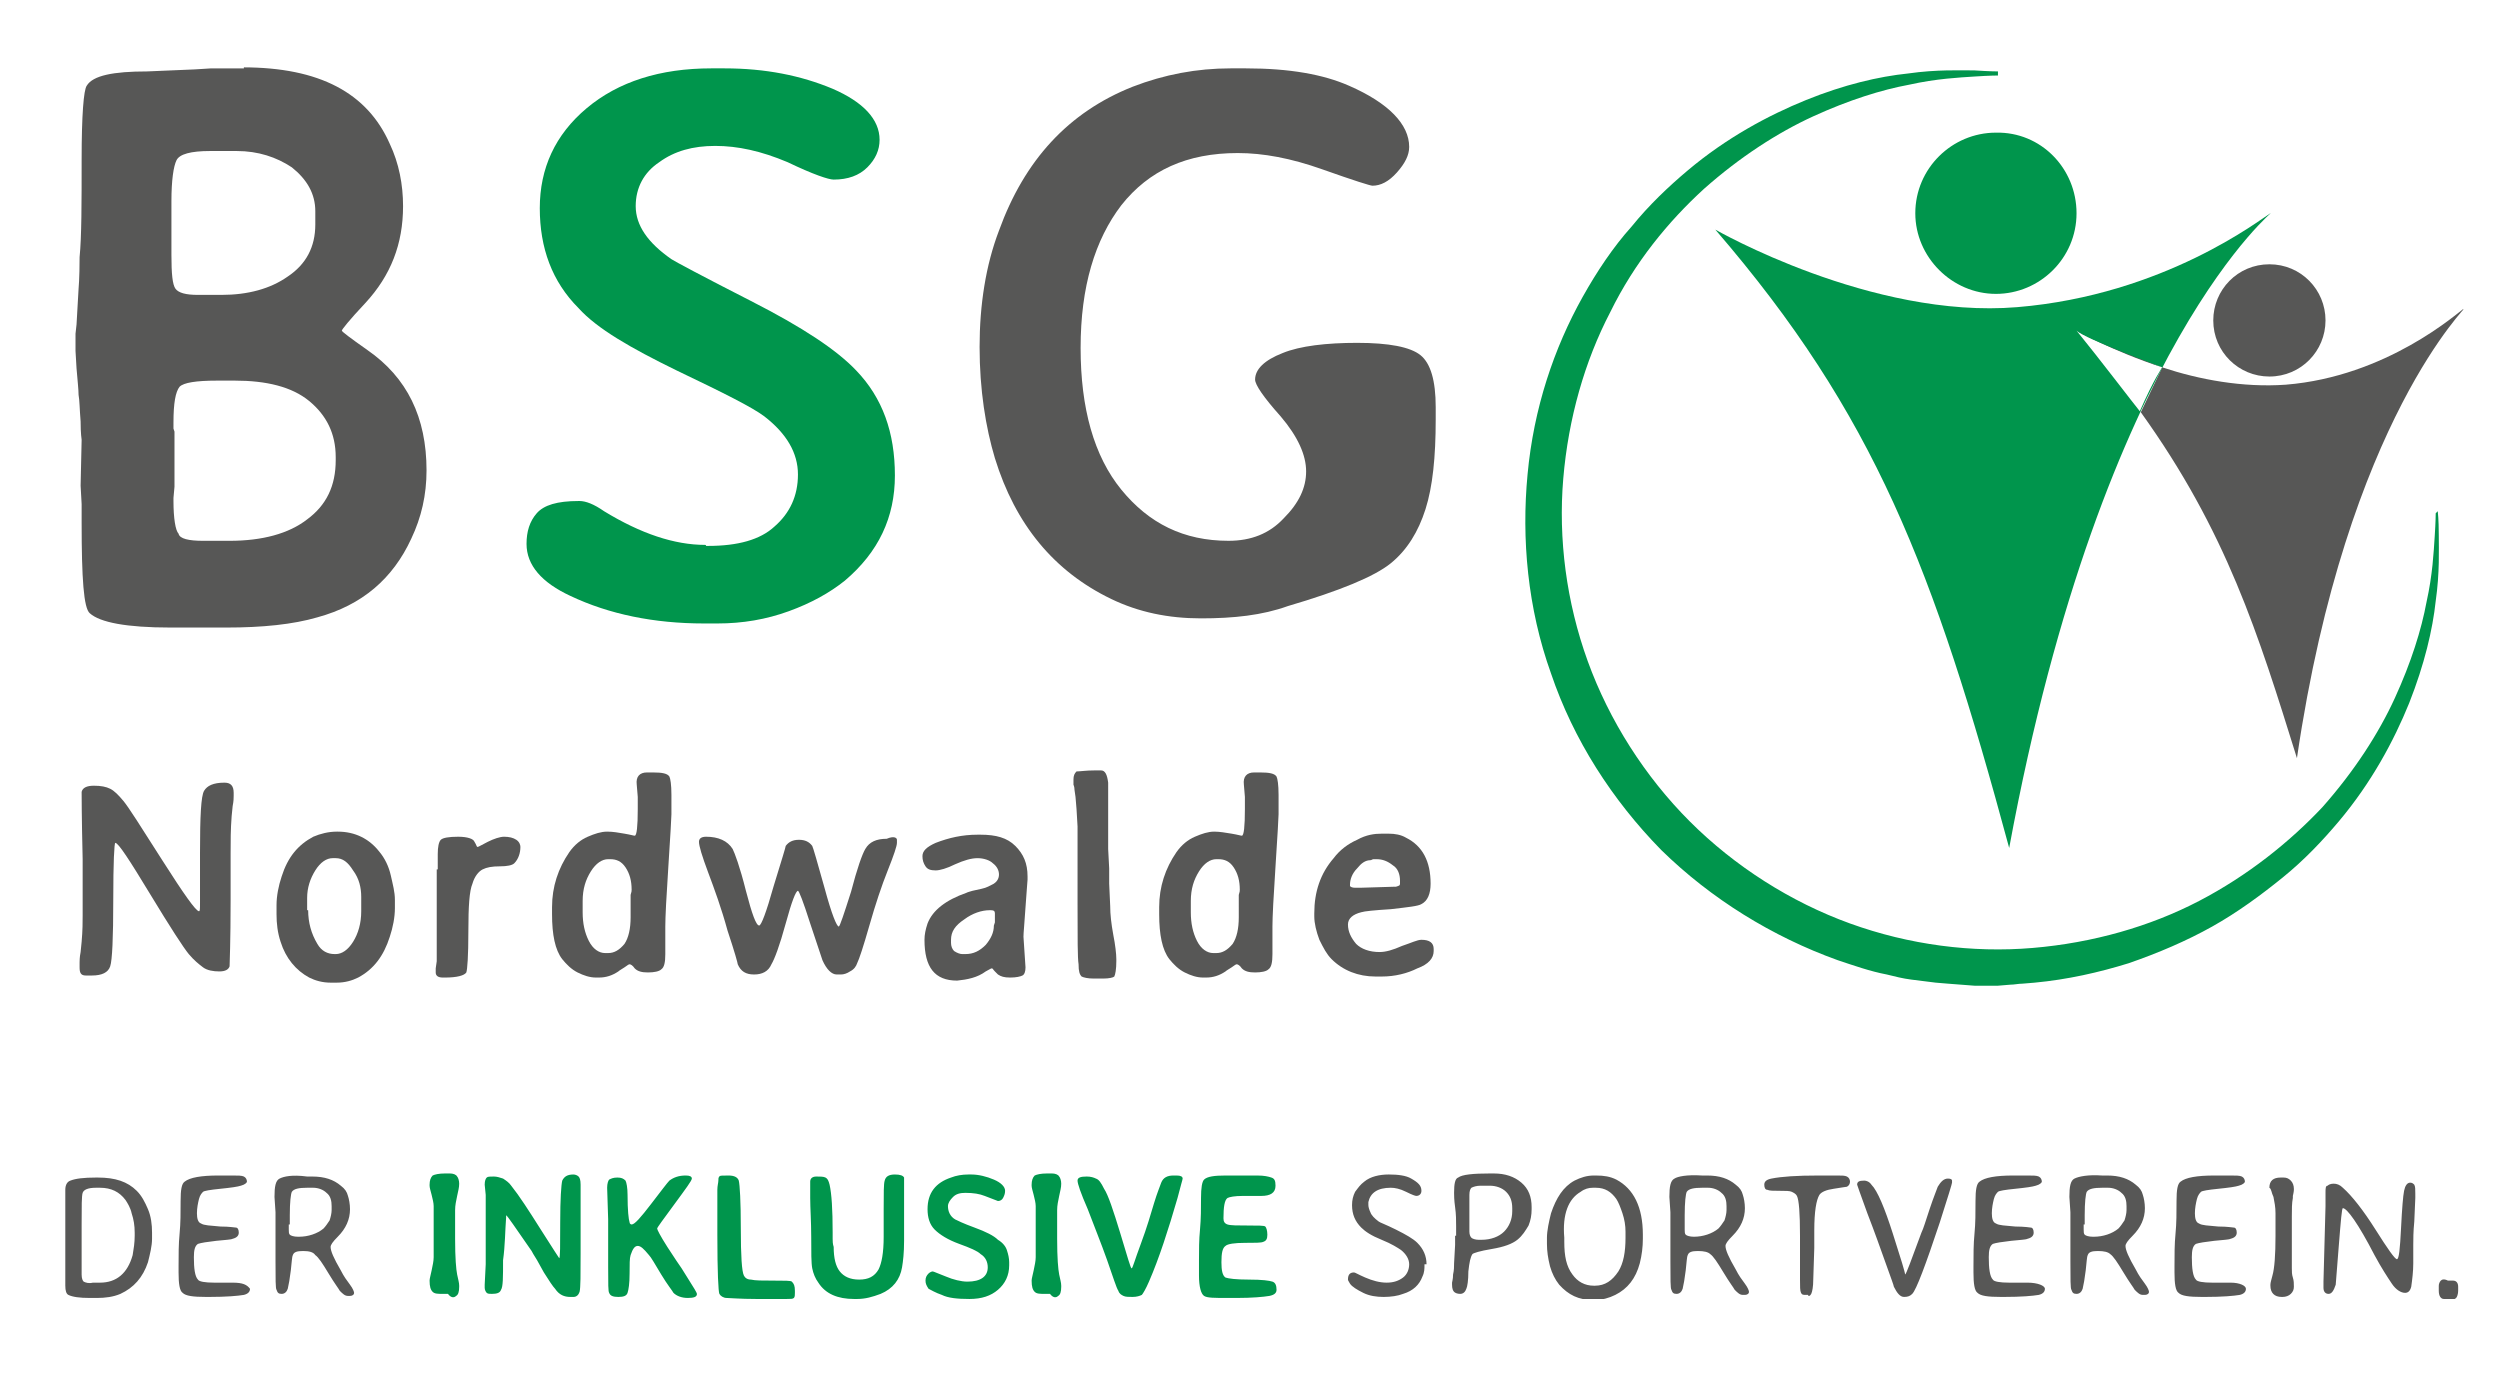
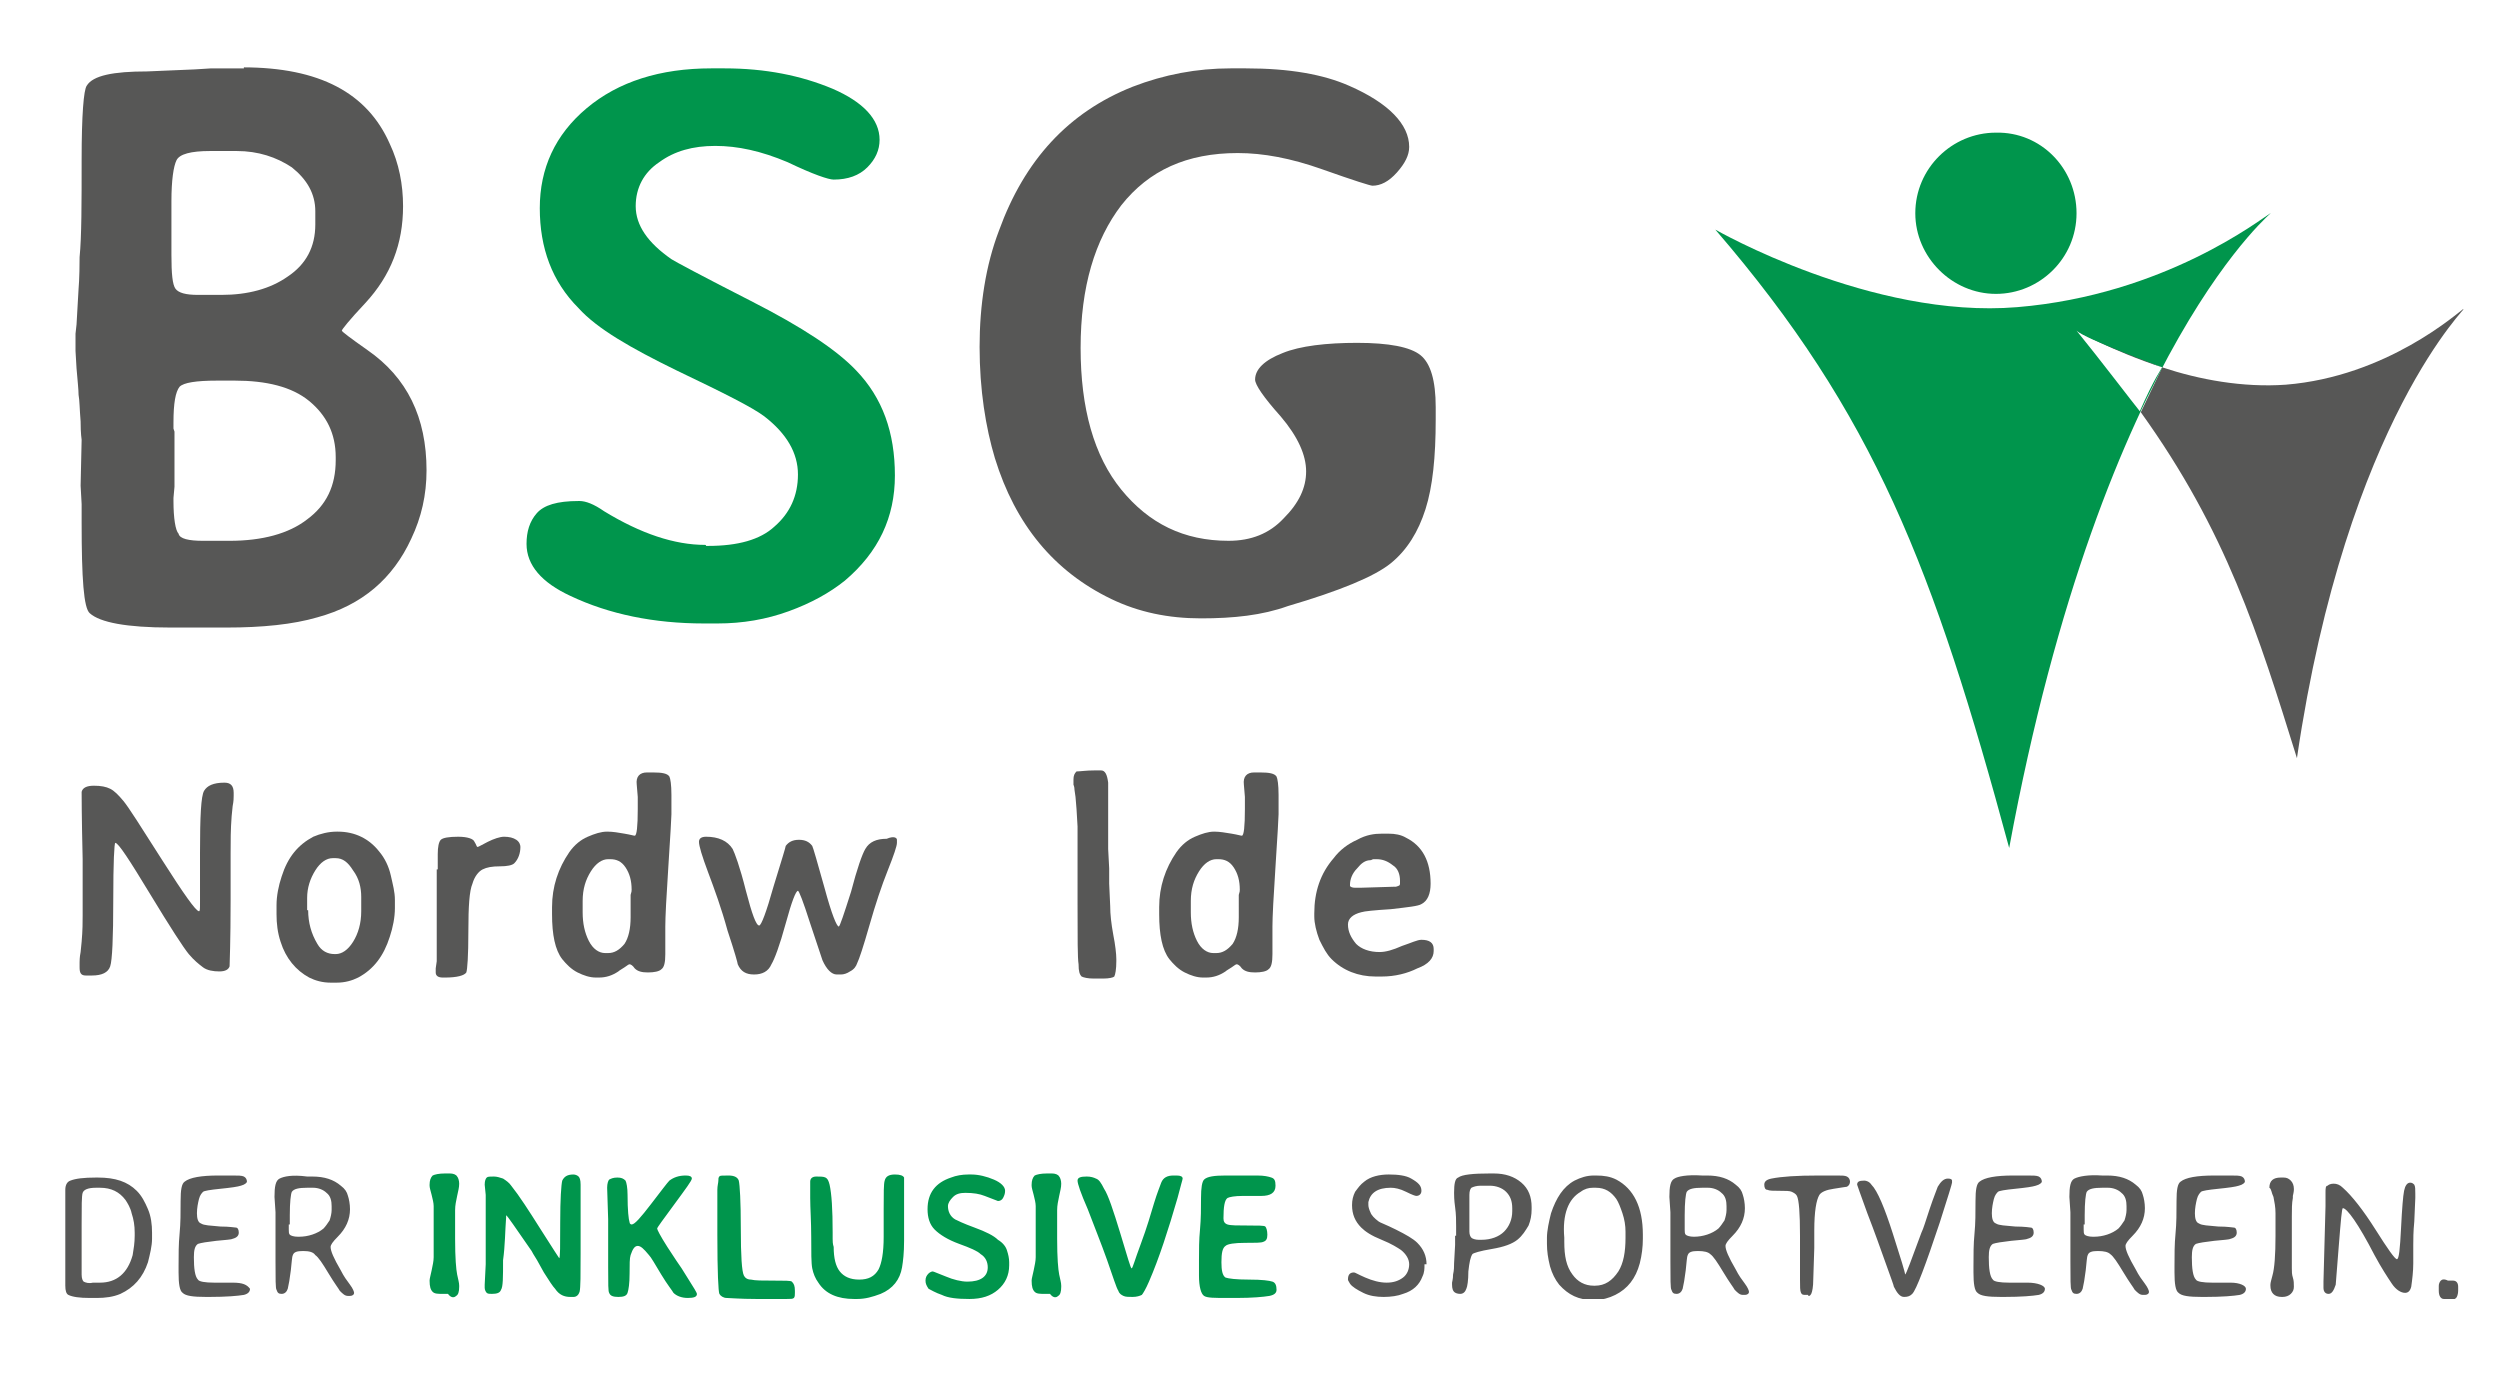
<svg xmlns="http://www.w3.org/2000/svg" xmlns:xlink="http://www.w3.org/1999/xlink" version="1.1" id="Ebene_1" x="0px" y="0px" width="245px" height="134.6px" viewBox="0 0 245 134.6" style="enable-background:new 0 0 245 134.6;" xml:space="preserve">
  <style type="text/css">
	.st0{clip-path:url(#SVGID_2_);fill:#575756;}
	.st1{clip-path:url(#SVGID_2_);fill:#00954C;}
</style>
  <g>
    <defs>
      <rect id="SVGID_1_" x="6.4" y="6.5" width="235" height="120.8" />
    </defs>
    <clipPath id="SVGID_2_">
      <use xlink:href="#SVGID_1_" style="overflow:visible;" />
    </clipPath>
    <path class="st0" d="M19.9,53h2.6c3.2,0,5.8-0.7,7.6-2.1c1.9-1.4,2.8-3.3,2.8-5.8v-0.3c0-2.3-0.9-4.1-2.6-5.5s-4.2-2-7.3-2h-1.7   c-2.1,0-3.3,0.2-3.7,0.6c-0.4,0.5-0.6,1.6-0.6,3.5V42l0.1,0.3v5.4l-0.1,1.1v0.3c0,1.7,0.2,2.9,0.5,3.2C17.6,52.8,18.5,53,19.9,53    M30.9,22v-1.3c0-1.7-0.8-3.1-2.3-4.3c-1.5-1-3.3-1.6-5.4-1.6h-2.6c-1.9,0-3,0.3-3.3,0.9c-0.3,0.6-0.5,2-0.5,4v4.4V25   c0,1.8,0.1,2.9,0.4,3.3c0.3,0.4,1,0.6,2.2,0.6h2.3c2.6,0,4.8-0.6,6.5-1.8C30,25.9,30.9,24.2,30.9,22 M23.8,6.6   c7.5,0,12.2,2.5,14.4,7.5c0.9,1.9,1.3,4,1.3,6.1c0,3.7-1.2,6.8-3.7,9.5c-1.6,1.7-2.3,2.6-2.3,2.7c0,0.1,0.8,0.7,2.5,1.9   c3.9,2.7,5.8,6.6,5.8,11.8c0,2.4-0.5,4.6-1.5,6.7c-1.8,3.9-4.8,6.5-9.2,7.7c-2.4,0.7-5.4,1-8.9,1h-5.5c-4.3,0-6.9-0.5-7.9-1.4   c-0.6-0.5-0.8-3.4-0.8-8.9v-1.8l-0.1-1.8L8,43.1c0,0-0.1-0.6-0.1-1.8c-0.1-1.2-0.1-2.1-0.2-2.6c0-0.5-0.1-1.4-0.2-2.6l-0.1-1.7   v-0.9v-0.8l0.1-0.9l0.2-3.5c0,0,0.1-1,0.1-3.1C8,23.2,8,19.9,8,15.6s0.2-6.8,0.5-7.2C9.1,7.4,11.1,7,14.4,7l4.7-0.2l1.6-0.1h3.2   V6.6z" />
    <path class="st1" d="M83.9,36.3c2.6,2.7,3.8,6.1,3.8,10.3c0,4.1-1.6,7.5-4.9,10.3c-1.5,1.2-3.3,2.2-5.5,3c-2.2,0.8-4.5,1.2-7,1.2   H69c-4.9,0-9.3-0.9-13.1-2.7c-2.8-1.3-4.3-3-4.3-5.1c0-1.2,0.3-2.2,1-3c0.7-0.8,2-1.2,4.1-1.2h0.1c0.6,0,1.4,0.3,2.4,1   c3.6,2.2,6.9,3.3,9.9,3.3c0,0,0.1,0,0.1,0.1h0.2c2.9,0,5.1-0.6,6.5-1.9c1.5-1.3,2.3-3,2.3-5.1c0-2.1-1.1-4-3.3-5.7   c-1.2-0.9-4-2.3-8.6-4.5c-4.5-2.2-7.8-4.1-9.6-6.1c-2.6-2.6-3.8-5.9-3.8-9.8c0-3.9,1.5-7.2,4.6-9.8c3.1-2.6,7.2-3.9,12.2-3.9h1.3   c4,0,7.5,0.7,10.6,2c3,1.3,4.6,3,4.6,5c0,1-0.4,1.9-1.2,2.7c-0.8,0.8-1.9,1.2-3.3,1.2c-0.5,0-2-0.5-4.5-1.7   c-2.6-1.1-4.9-1.6-7.1-1.6c-2.2,0-4,0.5-5.5,1.6c-1.5,1-2.3,2.5-2.3,4.3c0,1.9,1.2,3.6,3.5,5.2c0.3,0.2,2.9,1.6,7.8,4.1   C78.7,32.1,82,34.3,83.9,36.3" />
    <path class="st0" d="M117.7,60.6c-3.2,0-6.1-0.6-8.8-1.9c-5.6-2.7-9.4-7.3-11.4-13.8C96.6,41.9,96,38.2,96,34c0-4.1,0.6-8,1.9-11.4   c2.5-6.9,6.8-11.6,13.1-14.1c3.1-1.2,6.3-1.8,9.6-1.8h1.5c4.3,0,7.6,0.6,10.1,1.7c3.9,1.7,5.9,3.8,5.9,6c0,0.8-0.4,1.6-1.2,2.5   c-0.8,0.9-1.6,1.3-2.4,1.3c-0.2,0-1.8-0.5-4.9-1.6c-3.1-1.1-5.8-1.6-8.3-1.6c-5,0-8.7,1.7-11.4,5.1c-2.6,3.4-4,8-4,14   c0,5.9,1.3,10.6,4,13.9c2.7,3.3,6.1,5,10.5,5c2.2,0,4-0.7,5.4-2.2c1.5-1.5,2.2-3,2.2-4.6s-0.8-3.4-2.5-5.4   c-1.7-1.9-2.5-3.1-2.5-3.6c0-1,0.9-1.9,2.7-2.6c1.7-0.7,4.3-1,7.3-1c3.1,0,5.2,0.4,6.2,1.2c1,0.8,1.5,2.5,1.5,5.1v1.2   c0,3.7-0.3,6.6-1,8.8c-0.7,2.2-1.8,4-3.4,5.3s-5,2.7-10.1,4.2C123.7,60.3,120.9,60.6,117.7,60.6" />
    <path class="st0" d="M21.5,95.2c-0.6,0-1.2-0.1-1.6-0.4c-0.4-0.3-0.9-0.7-1.4-1.3c-0.5-0.6-1.8-2.6-3.8-5.9c-2-3.3-3.1-5-3.4-5   c-0.1,0-0.2,1.9-0.2,5.6c0,3.7-0.1,5.9-0.3,6.5c-0.2,0.6-0.8,0.9-1.8,0.9H8.4c-0.5,0-0.6-0.3-0.6-0.8v-0.5c0-0.1,0-0.5,0.1-1l0.1-1   c0.1-1.1,0.1-2,0.1-2.6v-1.1v-4.4C8,80,8,77.8,8,77.6c0.1-0.4,0.5-0.6,1.2-0.6c0.7,0,1.2,0.1,1.6,0.3c0.4,0.2,0.8,0.6,1.3,1.2   c0.5,0.6,1.7,2.5,3.8,5.8c2.1,3.3,3.3,5,3.6,5c0.1,0,0.1-0.2,0.1-0.8v-1.1v-1.5v-2.3c0-3.6,0.1-5.6,0.4-6.1c0.3-0.5,0.9-0.8,2-0.8   c0.6,0,0.9,0.3,0.9,1V78c0,0.2,0,0.5-0.1,1l-0.1,1c-0.1,1.3-0.1,2.4-0.1,3.7v4.5c0,4.1-0.1,6.3-0.1,6.5   C22.4,95,22.1,95.2,21.5,95.2" />
    <path class="st0" d="M30.2,89.2c0,1.2,0.3,2.3,0.9,3.3c0.4,0.7,1,1,1.7,1h0.1c0.6,0,1.2-0.4,1.7-1.2c0.5-0.8,0.8-1.8,0.8-3v-1v-0.4   c0-0.9-0.2-1.8-0.8-2.6c-0.5-0.8-1-1.2-1.7-1.2h-0.3c-0.6,0-1.2,0.4-1.7,1.2c-0.5,0.8-0.8,1.7-0.8,2.7v0.3V89.2z M38.7,88.2v0.8   c0,0.9-0.2,1.9-0.5,2.8c-0.6,1.9-1.6,3.2-3.1,4c-0.6,0.3-1.3,0.5-2.1,0.5h-0.6c-0.8,0-1.5-0.2-2.1-0.5c-1.3-0.7-2.3-1.9-2.8-3.5   c-0.3-0.9-0.4-1.8-0.4-2.7v-0.9c0-0.9,0.2-1.9,0.5-2.8c0.6-1.9,1.6-3.1,3.1-3.9c0.7-0.3,1.5-0.5,2.3-0.5h0.1c1.7,0,3.1,0.7,4.1,2   c0.5,0.6,0.9,1.4,1.1,2.3S38.7,87.4,38.7,88.2" />
    <path class="st0" d="M42.9,85.2v-1.5c0-0.7,0.1-1.2,0.3-1.4c0.2-0.2,0.8-0.3,1.7-0.3c0.9,0,1.5,0.2,1.6,0.5   c0.2,0.3,0.2,0.5,0.3,0.5s0.4-0.2,1-0.5c0.6-0.3,1.2-0.5,1.6-0.5c0.5,0,0.9,0.1,1.2,0.3c0.3,0.2,0.4,0.5,0.4,0.7V83   c0,0.6-0.2,1.2-0.6,1.6c-0.2,0.2-0.7,0.3-1.4,0.3c-0.8,0-1.3,0.1-1.7,0.3c-0.4,0.2-0.8,0.7-1,1.4c-0.3,0.7-0.4,2.2-0.4,4.7   c0,2.4-0.1,3.7-0.2,4c-0.2,0.3-0.9,0.5-2.1,0.5h-0.2c-0.5,0-0.7-0.2-0.7-0.5v-0.4l0.1-0.7v-0.9v-5.6v-0.5v-0.7v-0.5V85.2z" />
    <path class="st0" d="M61.9,87.2c0-0.9-0.2-1.6-0.6-2.2c-0.4-0.6-0.9-0.8-1.5-0.8h-0.1h-0.1c-0.6,0-1.2,0.4-1.7,1.2   c-0.5,0.8-0.8,1.7-0.8,2.9v0.3v0.8c0,1.1,0.2,2,0.6,2.8c0.4,0.8,1,1.2,1.6,1.2h0.3c0.6,0,1.1-0.3,1.6-0.9c0.4-0.6,0.6-1.5,0.6-2.6   v-0.3v-0.6V88v-0.1v-0.2C61.9,87.4,61.9,87.3,61.9,87.2 M63.4,75.7H64c0.9,0,1.4,0.1,1.6,0.4c0.1,0.2,0.2,0.8,0.2,1.8v1.9   c0,0.3-0.1,2-0.3,5.1c-0.2,3-0.3,5-0.3,5.9v0.3v0.6v0.3v0.6v0.3v0.6c0,0.8-0.1,1.3-0.4,1.5c-0.2,0.2-0.7,0.3-1.3,0.3   c-0.6,0-1-0.1-1.3-0.4c-0.2-0.3-0.4-0.4-0.5-0.4s-0.2,0.1-0.5,0.3s-0.5,0.3-0.6,0.4c-0.6,0.4-1.2,0.6-1.9,0.6h-0.3   c-0.6,0-1.2-0.2-1.8-0.5c-0.6-0.3-1.1-0.8-1.5-1.3c-0.7-0.9-1-2.4-1-4.4v-0.7c0-2,0.6-3.8,1.7-5.4c0.5-0.7,1.1-1.2,1.8-1.5   c0.7-0.3,1.3-0.5,1.9-0.5s1.1,0.1,1.7,0.2s0.9,0.2,1,0.2c0.2,0,0.3-0.9,0.3-2.6v-1.2l-0.1-1.2C62.3,76.1,62.7,75.7,63.4,75.7" />
    <path class="st0" d="M87.9,82.3v0.3c0,0.3-0.3,1.2-0.9,2.7c-0.6,1.5-1.2,3.3-1.8,5.4c-0.6,2.1-1,3.3-1.2,3.7   c-0.1,0.3-0.3,0.6-0.7,0.8c-0.3,0.2-0.6,0.3-0.9,0.3H82c-0.5,0-1-0.5-1.4-1.4c-0.1-0.3-0.5-1.5-1.2-3.6c-0.7-2.2-1.1-3.2-1.2-3.2   c-0.2,0-0.6,1-1.2,3.2s-1.1,3.5-1.4,4c-0.3,0.7-0.9,1-1.7,1s-1.3-0.3-1.6-1c0-0.1-0.3-1.2-1-3.3c-0.6-2.2-1.3-4.1-1.9-5.7   c-0.6-1.6-0.9-2.6-0.9-3c0-0.3,0.2-0.5,0.7-0.5c1.2,0,2.1,0.4,2.6,1.2c0.2,0.4,0.7,1.7,1.3,4.1c0.6,2.3,1,3.4,1.3,3.4   c0.2,0,0.7-1.3,1.4-3.8c0.8-2.6,1.2-3.9,1.2-4c0.3-0.4,0.7-0.6,1.3-0.6s1,0.2,1.3,0.6c0.1,0.2,0.5,1.6,1.2,4.1   c0.7,2.6,1.2,3.8,1.4,3.8c0.1,0,0.5-1.2,1.2-3.4c0.6-2.3,1.1-3.7,1.4-4.2c0.4-0.7,1.1-1,2.1-1C87.6,81.9,87.9,82.1,87.9,82.3" />
-     <path class="st0" d="M94.3,93.5h0.3c0.8,0,1.4-0.3,2-0.9c0.5-0.6,0.8-1.2,0.8-1.9l0.1-0.3V90v-0.3v-0.2c0-0.2-0.1-0.3-0.4-0.3h-0.1   c-0.8,0-1.7,0.3-2.5,0.9c-0.9,0.6-1.3,1.2-1.3,2v0.3c0,0.3,0.1,0.6,0.3,0.8C93.8,93.4,94.1,93.5,94.3,93.5 M100.3,91.8l0.2,3   c0,0.4-0.1,0.7-0.3,0.8c-0.2,0.1-0.6,0.2-1.2,0.2s-0.9-0.1-1.2-0.3c-0.1-0.1-0.2-0.2-0.3-0.3c-0.2-0.2-0.2-0.3-0.3-0.3   c-0.1,0-0.2,0.1-0.6,0.3c-0.8,0.6-1.8,0.8-2.8,0.9c-2.2,0-3.2-1.3-3.2-4c0-0.5,0.1-1,0.3-1.6c0.5-1.3,1.8-2.3,3.8-3   c0.2-0.1,0.3-0.1,0.6-0.2l0.9-0.2c0.5-0.1,0.8-0.3,1.2-0.5c0.3-0.2,0.5-0.5,0.5-0.9c0-0.4-0.2-0.8-0.6-1.1   c-0.3-0.3-0.9-0.5-1.5-0.5c-0.6,0-1.3,0.2-2.2,0.6c-0.8,0.4-1.5,0.6-1.9,0.6c-0.5,0-0.8-0.1-1-0.4s-0.3-0.6-0.3-1   c0-0.5,0.4-0.9,1.3-1.3c1.3-0.5,2.6-0.8,4.1-0.8h0.3c1.5,0,2.6,0.3,3.4,1.1c0.8,0.8,1.2,1.7,1.2,3v0.3c0,0.2-0.1,1.1-0.2,2.7   S100.3,91.4,100.3,91.8" />
    <path class="st0" d="M107.3,75.5h0.6c0.4,0,0.6,0.4,0.7,1.2v6.5l0.1,1.9v0.8v0.2v0.5l0.1,2.2c0,0.8,0.1,1.7,0.3,2.8   c0.2,1,0.3,1.9,0.3,2.4v0.2c0,0.8-0.1,1.3-0.2,1.5c-0.1,0.1-0.5,0.2-1.1,0.2h-0.9c-0.6,0-1-0.1-1.2-0.2c-0.2-0.2-0.3-0.5-0.3-1.2   c-0.1-0.6-0.1-2.6-0.1-5.8V81l-0.1-1.7l-0.1-1.2l-0.1-0.7c0-0.3-0.1-0.5-0.1-0.5v-0.5c0-0.4,0.1-0.6,0.3-0.8   C105.9,75.6,106.4,75.5,107.3,75.5" />
    <path class="st0" d="M121.5,87.2c0-0.9-0.2-1.6-0.6-2.2c-0.4-0.6-0.9-0.8-1.5-0.8h-0.1h-0.1c-0.6,0-1.2,0.4-1.7,1.2   c-0.5,0.8-0.8,1.7-0.8,2.9v0.3v0.8c0,1.1,0.2,2,0.6,2.8s1,1.2,1.6,1.2h0.3c0.6,0,1.1-0.3,1.6-0.9c0.4-0.6,0.6-1.5,0.6-2.6v-0.3   v-0.6V88v-0.1v-0.2C121.5,87.4,121.5,87.3,121.5,87.2 M122.9,75.7h0.6c0.9,0,1.4,0.1,1.6,0.4c0.1,0.2,0.2,0.8,0.2,1.8v1.9   c0,0.3-0.1,2-0.3,5.1c-0.2,3-0.3,5-0.3,5.9v0.3v0.6v0.3v0.6v0.3v0.6c0,0.8-0.1,1.3-0.4,1.5c-0.2,0.2-0.7,0.3-1.3,0.3   s-1-0.1-1.3-0.4c-0.2-0.3-0.4-0.4-0.5-0.4c-0.1,0-0.2,0.1-0.5,0.3s-0.5,0.3-0.6,0.4c-0.6,0.4-1.2,0.6-1.9,0.6h-0.3   c-0.6,0-1.2-0.2-1.8-0.5c-0.6-0.3-1.1-0.8-1.5-1.3c-0.7-0.9-1-2.4-1-4.4v-0.7c0-2,0.6-3.8,1.7-5.4c0.5-0.7,1.1-1.2,1.8-1.5   c0.7-0.3,1.3-0.5,1.9-0.5c0.5,0,1.1,0.1,1.7,0.2c0.6,0.1,0.9,0.2,1,0.2c0.2,0,0.3-0.9,0.3-2.6v-1.2l-0.1-1.2   C121.8,76.1,122.2,75.7,122.9,75.7" />
    <path class="st0" d="M137.2,86.6v-0.2v-0.1c0-0.6-0.2-1.2-0.7-1.5c-0.5-0.4-1-0.6-1.6-0.6h-0.1h-0.2c-0.1,0-0.2,0.1-0.3,0.1   c-0.5,0-0.9,0.3-1.3,0.8c-0.5,0.5-0.7,1.1-0.7,1.6v0.1c0,0.1,0.2,0.2,0.5,0.2h0.4h0.1l3.3-0.1h0.2   C137.1,86.8,137.2,86.8,137.2,86.6 M132.1,90.6c0,0.7,0.3,1.3,0.8,1.9c0.5,0.5,1.3,0.8,2.3,0.8c0.6,0,1.3-0.2,2.2-0.6   c0.9-0.3,1.5-0.6,1.9-0.6c0.8,0,1.2,0.3,1.2,0.9v0.2c0,0.7-0.5,1.3-1.6,1.7c-1,0.5-2.2,0.8-3.5,0.8h-0.6c-1.7,0-3.2-0.6-4.3-1.7   c-0.5-0.5-0.8-1.1-1.2-1.9c-0.3-0.8-0.5-1.6-0.5-2.3v-0.3c0-2.1,0.6-3.9,1.9-5.4c0.6-0.8,1.4-1.4,2.3-1.8c0.9-0.5,1.7-0.6,2.4-0.6   h0.6h0.1c0.6,0,1.2,0.1,1.7,0.4c1.6,0.8,2.4,2.3,2.4,4.5c0,1-0.3,1.7-0.9,2c-0.3,0.2-1.3,0.3-3,0.5c-1.6,0.1-2.6,0.2-2.9,0.3   C132.6,89.6,132.1,90,132.1,90.6" />
-     <path class="st1" d="M238.9,50.1c0,0,0.1,0.8,0.1,2.3c0,1.5,0.1,3.7-0.3,6.5c-0.3,2.8-1.1,6.2-2.6,10c-1.5,3.7-3.7,7.8-6.9,11.6   c-1.6,1.9-3.4,3.8-5.5,5.5c-2.1,1.7-4.4,3.4-6.9,4.8c-2.5,1.4-5.3,2.6-8.2,3.6c-2.9,0.9-6,1.6-9.2,1.9l-1.2,0.1   c-0.4,0-0.8,0.1-1.2,0.1l-1.2,0.1h-1.2h-1.1l-1.3-0.1l-1.3-0.1l-1.2-0.1c-0.8-0.1-1.6-0.2-2.4-0.3c-0.8-0.1-1.6-0.3-2.4-0.5   c-1.6-0.3-3.3-0.9-4.8-1.4c-6.4-2.3-12.4-6-17.3-10.8c-4.8-4.9-8.6-10.8-10.8-17.3c-2.3-6.4-2.9-13.2-2.3-19.5   c0.6-6.5,2.6-12.4,5.4-17.4c1.4-2.5,3-4.9,4.8-6.9c1.7-2.1,3.6-3.9,5.5-5.5c3.8-3.2,7.9-5.4,11.6-6.9c3.7-1.5,7.1-2.3,10-2.6   c2.8-0.4,5.1-0.3,6.5-0.3c1.5,0.1,2.3,0.1,2.3,0.1v0.4c0,0-0.8,0-2.3,0.1c-1.5,0.1-3.7,0.2-6.4,0.8c-2.7,0.5-5.9,1.5-9.4,3.1   c-3.5,1.6-7.2,4-10.7,7.1c-3.5,3.2-6.8,7.2-9.2,12.1c-2.5,4.8-4.1,10.4-4.6,16.3c-0.5,5.9,0.3,12.1,2.4,17.9   c2.1,5.8,5.6,11.3,10,15.7c4.4,4.4,9.9,7.9,15.7,10c5.8,2.1,12,2.9,17.9,2.4c5.9-0.5,11.5-2.1,16.3-4.6c4.8-2.5,8.9-5.8,12.1-9.2   c3.1-3.5,5.5-7.2,7.1-10.7c1.6-3.5,2.6-6.7,3.1-9.4c0.6-2.7,0.7-4.9,0.8-6.4c0.1-1.5,0.1-2.3,0.1-2.3L238.9,50.1z" />
    <path class="st1" d="M203.5,20.9c0,4.4-3.6,7.9-7.9,7.9s-7.9-3.6-7.9-7.9c0-4.4,3.6-7.9,7.9-7.9C200,12.9,203.5,16.5,203.5,20.9" />
    <path class="st0" d="M203.5,32.4c0,0,3.5,2,8.4,3.6" />
    <path class="st0" d="M211.9,36c3.6,1.2,7.9,2,12.1,1.7c9.9-0.8,16.8-7,17.5-7.5c0.7-0.5-11.5,10.7-16.4,44.1   c-3.8-12.2-6.9-22.2-15.3-33.9L211.9,36z" />
-     <path class="st0" d="M227.9,31.4c0,3-2.4,5.5-5.5,5.5c-3,0-5.5-2.4-5.5-5.5c0-3,2.4-5.5,5.5-5.5C225.5,25.9,227.9,28.4,227.9,31.4" />
    <path class="st1" d="M209.7,40.3c-0.5-0.6-4-5.2-6.2-7.9c0.8,0.8,8.4,3.6,8.4,3.6S211.1,37.1,209.7,40.3 M222.5,20.9   c-1,0.6-10.4,8-24.8,9.2c-14.3,1.2-29.6-7.6-29.6-7.6c15.6,18.1,21.4,33.2,28.8,60.6C206.1,33.3,223.5,20.2,222.5,20.9" />
    <path class="st0" d="M239.2,125.5c-0.1,0.1-0.2,0.3-0.2,0.5l0,0.3v0.2c0,0.5,0.2,0.8,0.5,0.8c0.1,0,0.2,0,0.3,0.1h0.2l0.2,0   c0.2,0,0.4-0.1,0.5-0.2c0.1-0.1,0.2-0.4,0.2-0.7v-0.2l0-0.2c0-0.4-0.2-0.6-0.5-0.6l-0.2,0h-0.3   C239.5,125.3,239.3,125.4,239.2,125.5 M227.9,116.9l0,1.3l-0.2,7.4v0.6c0,0.4,0.2,0.6,0.5,0.6c0.3,0,0.5-0.3,0.7-0.9   c0,0,0.1-1.3,0.3-3.8c0.2-2.5,0.3-3.7,0.4-3.7c0.4,0,1.5,1.5,3.1,4.6c0.7,1.3,1.3,2.2,1.7,2.8c0.4,0.6,0.9,0.9,1.3,0.9   c0.3,0,0.5-0.2,0.6-0.6c0.1-0.7,0.2-1.5,0.2-2.3s0-1.3,0-1.5l0-0.3c0-0.5,0-1.3,0.1-2.3l0.1-2.3V117c0-0.5,0-0.7-0.1-0.9   c-0.1-0.1-0.2-0.2-0.4-0.2c-0.3,0-0.5,0.3-0.6,0.8c-0.1,0.5-0.2,1.7-0.3,3.7c-0.1,2-0.2,3-0.4,3c-0.2,0-0.9-1-2.1-2.9   c-1.2-1.9-2.3-3.3-3.2-4.1c-0.3-0.3-0.6-0.4-0.9-0.4c-0.3,0-0.5,0.1-0.6,0.2C227.9,116.2,227.9,116.5,227.9,116.9 M222.8,117.3   c0.1,0.5,0.2,1,0.2,1.6l0,0.6l0,0.4v0.5l0,0.5v0.2c0,1.9-0.1,3.2-0.3,3.9c-0.1,0.4-0.2,0.7-0.2,0.9v0.1c0,0.7,0.4,1.1,1.1,1.1h0.1   c0.3,0,0.6-0.1,0.8-0.3c0.2-0.2,0.3-0.4,0.3-0.7c0-0.3,0-0.6-0.1-0.9c-0.1-0.3-0.1-0.6-0.1-0.9V124l0-1v-1l0-0.2v-0.3l0-0.5V120   l0-0.5l0-0.3c0-0.7,0-1.3,0.1-1.8l0-0.2c0.1-0.4,0.1-0.6,0.1-0.6v-0.1c0-0.3-0.1-0.6-0.3-0.8c-0.2-0.2-0.4-0.3-0.7-0.3h-0.3   c-0.7,0-1.1,0.3-1.1,1C222.6,116.5,222.6,116.9,222.8,117.3 M218.6,125.7l-1,0c-0.4,0-0.6,0-0.8,0c-0.9,0-1.5-0.1-1.6-0.3   c-0.3-0.3-0.4-1.1-0.4-2.2c0-0.7,0.1-1.1,0.4-1.3c0.3-0.1,0.9-0.2,1.8-0.3c0.9-0.1,1.4-0.1,1.6-0.2c0.4-0.1,0.6-0.3,0.6-0.6   c0-0.3-0.1-0.5-0.3-0.5c-0.1,0-0.6-0.1-1.5-0.1c-1-0.1-1.6-0.1-1.9-0.3c-0.3-0.1-0.4-0.5-0.4-1s0.1-1,0.2-1.4   c0.1-0.4,0.3-0.6,0.4-0.7s0.7-0.2,1.7-0.3c1-0.1,1.7-0.2,2-0.3c0.4-0.1,0.6-0.3,0.6-0.4c0-0.2-0.1-0.4-0.3-0.5   c-0.2-0.1-0.6-0.1-1.1-0.1H217c-1.7,0-2.8,0.2-3.3,0.6c-0.3,0.2-0.4,0.8-0.4,1.9c0,1.1,0,2.2-0.1,3.2c-0.1,1-0.1,2.1-0.1,3.2l0,0.3   v0.3c0,1.1,0.1,1.8,0.4,2c0.3,0.3,1,0.4,2.3,0.4h0.3c1.7,0,2.8-0.1,3.4-0.2c0.4-0.1,0.6-0.3,0.6-0.6S219.5,125.7,218.6,125.7    M203.3,115.5c-0.4,0.2-0.5,0.8-0.5,1.8l0.1,1.5c0,0.4,0,0.9,0,1.6l0,3.2c0,1.7,0,2.7,0.1,2.8c0.1,0.3,0.2,0.4,0.5,0.4   s0.5-0.2,0.6-0.5c0.1-0.4,0.2-1,0.3-1.8c0.1-0.8,0.1-1.3,0.2-1.5c0.1-0.3,0.4-0.4,1-0.4c0.6,0,1,0.1,1.2,0.3   c0.3,0.2,0.7,0.8,1.3,1.8c0.6,1,1,1.5,1.1,1.7c0.3,0.3,0.5,0.5,0.8,0.5h0.2c0.2,0,0.4-0.1,0.4-0.3c0-0.1-0.1-0.4-0.4-0.8   c-0.3-0.4-0.6-0.8-0.9-1.4c-0.7-1.2-1-1.9-1-2.3c0-0.2,0.2-0.5,0.7-1c0.8-0.8,1.2-1.7,1.2-2.7c0-0.5-0.1-1-0.2-1.3   c-0.1-0.4-0.3-0.7-0.7-1c-0.7-0.6-1.6-0.9-2.8-0.9H206C204.6,115.1,203.7,115.3,203.3,115.5 M204.3,120l0-0.3v-0.2l0-0.4   c0-1.3,0.1-2.1,0.2-2.3c0.2-0.3,0.7-0.4,1.5-0.4h0.6c0.5,0,1,0.2,1.3,0.5c0.4,0.3,0.5,0.8,0.5,1.3v0.4c0,0.3-0.1,0.7-0.2,1   c-0.2,0.3-0.4,0.6-0.6,0.8c-0.6,0.5-1.5,0.8-2.4,0.8h-0.1c-0.4,0-0.7-0.1-0.8-0.2c-0.1-0.1-0.1-0.3-0.1-0.5V120z M198.7,125.7l-1,0   c-0.4,0-0.6,0-0.8,0c-0.9,0-1.5-0.1-1.6-0.3c-0.3-0.3-0.4-1.1-0.4-2.2c0-0.7,0.1-1.1,0.4-1.3c0.3-0.1,0.9-0.2,1.8-0.3   c0.9-0.1,1.4-0.1,1.6-0.2c0.4-0.1,0.6-0.3,0.6-0.6c0-0.3-0.1-0.5-0.3-0.5c0,0-0.6-0.1-1.5-0.1c-1-0.1-1.6-0.1-1.9-0.3   c-0.3-0.1-0.4-0.5-0.4-1s0.1-1,0.2-1.4c0.1-0.4,0.3-0.6,0.4-0.7s0.7-0.2,1.7-0.3c1-0.1,1.7-0.2,2-0.3c0.4-0.1,0.6-0.3,0.6-0.4   c0-0.2-0.1-0.4-0.3-0.5s-0.6-0.1-1.1-0.1h-1.4c-1.7,0-2.8,0.2-3.3,0.6c-0.3,0.2-0.4,0.8-0.4,1.9c0,1.1,0,2.2-0.1,3.2   c-0.1,1-0.1,2.1-0.1,3.2l0,0.3v0.3c0,1.1,0.1,1.8,0.4,2c0.3,0.3,1,0.4,2.3,0.4h0.3c1.7,0,2.8-0.1,3.4-0.2c0.4-0.1,0.6-0.3,0.6-0.6   S199.7,125.7,198.7,125.7 M185.5,120.9c-0.8-2.5-1.5-4.2-2.1-4.8c-0.2-0.3-0.5-0.4-0.7-0.4c-0.5,0-0.7,0.1-0.7,0.4   c0,0,0.3,0.9,1,2.8c0.7,1.8,1.3,3.5,1.8,4.9c0.5,1.4,0.8,2.2,0.8,2.3c0.3,0.6,0.6,1,1,1s0.6-0.1,0.8-0.3c0.4-0.4,1.3-2.8,2.7-7   c0.8-2.5,1.2-3.8,1.2-3.9v-0.2c0-0.1-0.1-0.2-0.4-0.2c-0.4,0-0.7,0.3-1,0.8c-0.1,0.3-0.4,1-0.8,2.2c-0.4,1.2-0.6,1.9-0.8,2.3   c-1,2.7-1.5,4.1-1.6,4.1C186.7,124.7,186.3,123.4,185.5,120.9 M177.5,126.8c0.1-0.2,0.2-0.7,0.2-1.4l0.1-3.1l0-1.7   c0-1.9,0.2-3,0.5-3.5c0.2-0.3,0.7-0.5,1.4-0.6c0.7-0.1,1.2-0.2,1.3-0.2c0.2-0.1,0.3-0.3,0.3-0.5c0-0.2-0.1-0.4-0.3-0.5   c-0.2-0.1-0.5-0.1-0.9-0.1h-1.9c-2.1,0-3.6,0.1-4.6,0.3c-0.5,0.1-0.7,0.3-0.7,0.6c0,0.3,0.1,0.5,0.3,0.5c0.2,0.1,0.6,0.1,1.2,0.1   c0.6,0,1,0,1.2,0.1c0.2,0.1,0.4,0.2,0.5,0.4c0.2,0.4,0.3,1.7,0.3,3.9l0,1.3v0.4l0,0.6c0,0.3,0,0.6,0,0.8c0,0.2,0,0.4,0,0.6l0,0.4   l0,0.2c0,0.7,0,1.1,0.1,1.3c0.1,0.2,0.2,0.2,0.5,0.2h0.2C177.2,127.1,177.4,127,177.5,126.8 M164.1,115.5c-0.4,0.2-0.5,0.8-0.5,1.8   l0.1,1.5c0,0.4,0,0.9,0,1.6l0,3.2c0,1.7,0,2.7,0.1,2.8c0.1,0.3,0.2,0.4,0.5,0.4s0.5-0.2,0.6-0.5c0.1-0.4,0.2-1,0.3-1.8   c0.1-0.8,0.1-1.3,0.2-1.5c0.1-0.3,0.4-0.4,1-0.4c0.6,0,1,0.1,1.2,0.3c0.3,0.2,0.7,0.8,1.3,1.8c0.6,1,1,1.5,1.1,1.7   c0.3,0.3,0.5,0.5,0.8,0.5h0.2c0.2,0,0.4-0.1,0.4-0.3c0-0.1-0.1-0.4-0.4-0.8c-0.3-0.4-0.6-0.8-0.9-1.4c-0.7-1.2-1-1.9-1-2.3   c0-0.2,0.2-0.5,0.7-1c0.8-0.8,1.2-1.7,1.2-2.7c0-0.5-0.1-1-0.2-1.3c-0.1-0.4-0.3-0.7-0.7-1c-0.7-0.6-1.6-0.9-2.8-0.9h-0.5   C165.3,115.1,164.4,115.3,164.1,115.5 M165.1,120l0-0.3v-0.2l0-0.4c0-1.3,0.1-2.1,0.2-2.3c0.2-0.3,0.7-0.4,1.5-0.4h0.6   c0.5,0,1,0.2,1.3,0.5c0.4,0.3,0.5,0.8,0.5,1.3v0.4c0,0.3-0.1,0.7-0.2,1c-0.2,0.3-0.4,0.6-0.6,0.8c-0.6,0.5-1.5,0.8-2.4,0.8H166   c-0.4,0-0.7-0.1-0.8-0.2c-0.1-0.1-0.1-0.3-0.1-0.5V120z M158.4,115.6c-0.6-0.3-1.2-0.4-2-0.4h-0.2c-0.7,0-1.3,0.2-1.9,0.5   c-1.1,0.6-1.8,1.7-2.3,3.2c-0.2,0.8-0.4,1.7-0.4,2.4v0.6c0,0.7,0.1,1.4,0.3,2.2c0.2,0.7,0.5,1.3,0.9,1.8c0.9,1,1.9,1.5,3.3,1.5h0.2   c0.7,0,1.4-0.2,2-0.5c1.2-0.6,2-1.6,2.4-3.1c0.2-0.8,0.3-1.6,0.3-2.4v-0.4C161,118.3,160.1,116.5,158.4,115.6 M154.9,116.8   c0.4-0.3,0.8-0.4,1.2-0.4h0.3h0c0.9,0,1.5,0.4,2,1.1c0.2,0.3,0.4,0.8,0.6,1.4c0.2,0.6,0.3,1.2,0.3,1.8v0.6c0,1.4-0.2,2.5-0.7,3.3   c-0.6,0.9-1.3,1.4-2.3,1.4h-0.1c-0.9,0-1.6-0.4-2.1-1.1c-0.6-0.8-0.8-1.8-0.8-3.2v-0.4C153.1,119,153.7,117.5,154.9,116.8    M142.6,121.1l0,0.5l0,0.4l-0.1,1.8c0,0.3,0,0.7-0.1,1.1c0,0.5-0.1,0.7-0.1,0.8v0.2c0,0.4,0.1,0.6,0.2,0.7c0.1,0.1,0.3,0.2,0.6,0.2   s0.5-0.2,0.6-0.5c0.1-0.2,0.2-0.8,0.2-1.7c0.1-0.9,0.2-1.4,0.4-1.7c0.1-0.1,0.7-0.3,1.9-0.5c1.2-0.2,2-0.5,2.5-0.9   c0.5-0.4,0.8-0.9,1.1-1.4c0.2-0.5,0.3-1,0.3-1.6v-0.2c0-1-0.3-1.8-1-2.4c-0.7-0.6-1.6-0.9-2.7-0.9H146c-1.6,0-2.7,0.1-3.1,0.4   c-0.3,0.1-0.4,0.6-0.4,1.5c0,0.2,0,0.7,0.1,1.4c0.1,0.7,0.1,1.3,0.1,1.9V121.1z M144,120l0-0.3v-2.1l0-0.3l0-0.2   c0-0.4,0.1-0.6,0.2-0.7c0.2-0.1,0.5-0.2,0.9-0.2c0.1,0,0.2,0,0.4,0h0.5c0.6,0,1.2,0.2,1.6,0.6c0.4,0.4,0.6,0.9,0.6,1.6v0.3   c0,0.8-0.3,1.5-0.8,2c-0.5,0.5-1.3,0.8-2.2,0.8l-0.1,0h-0.2c-0.3,0-0.6-0.1-0.7-0.2c-0.1-0.1-0.2-0.3-0.2-0.6V120z M139.8,123.9   c0-0.8-0.3-1.5-0.9-2.1c-0.4-0.4-1.1-0.8-2.1-1.3c-1-0.5-1.6-0.7-1.7-0.8c-0.4-0.3-0.7-0.6-0.8-0.9c-0.1-0.2-0.2-0.5-0.2-0.7   c0-0.1,0-0.2,0-0.3c0.2-0.9,0.9-1.4,2.2-1.4c0.4,0,0.9,0.1,1.5,0.4c0.6,0.3,0.9,0.4,1,0.4c0.3,0,0.5-0.2,0.5-0.5   c0-0.5-0.3-0.8-1-1.2c-0.5-0.3-1.3-0.4-2.2-0.4s-1.8,0.2-2.4,0.7c-0.4,0.3-0.6,0.6-0.9,1c-0.2,0.4-0.3,0.8-0.3,1.3   c0,0.9,0.3,1.6,0.9,2.2c0.4,0.4,1,0.8,2,1.2c1,0.4,1.6,0.8,1.9,1c0.5,0.4,0.8,0.9,0.8,1.4c0,0.5-0.2,1-0.6,1.3   c-0.4,0.3-0.9,0.5-1.6,0.5c-0.7,0-1.4-0.2-2.1-0.5s-1-0.5-1.1-0.5c-0.4,0-0.6,0.2-0.6,0.7c0,0.1,0.1,0.2,0.2,0.4   c0.2,0.3,0.7,0.6,1.3,0.9c0.6,0.3,1.3,0.4,2,0.4c0.7,0,1.4-0.1,1.9-0.3c1-0.3,1.6-0.9,1.9-1.7c0.2-0.4,0.2-0.8,0.2-1.1V123.9z" />
    <path class="st1" d="M124.6,115.4c-0.3-0.1-0.7-0.2-1.4-0.2l-1.1,0l-0.3,0h-1.7c-1.1,0-1.8,0.1-2.1,0.4c-0.2,0.2-0.3,0.8-0.3,1.8   c0,1,0,2-0.1,3.1c-0.1,1-0.1,2-0.1,3v1.5c0,1.1,0.2,1.8,0.5,2c0.3,0.2,1,0.2,2.3,0.2h0.9c1.5,0,2.6-0.1,3.2-0.2   c0.5-0.1,0.7-0.3,0.7-0.6c0-0.4-0.1-0.7-0.4-0.8s-1-0.2-2.3-0.2c-1.3,0-2-0.1-2.3-0.2c-0.3-0.2-0.4-0.7-0.4-1.5   c0-0.9,0.1-1.4,0.4-1.6c0.2-0.2,0.9-0.3,1.9-0.3c1,0,1.6,0,1.8-0.1c0.3-0.1,0.4-0.3,0.4-0.7c0-0.4-0.1-0.7-0.2-0.8   c-0.1-0.1-0.7-0.1-1.7-0.1c-1,0-1.7,0-2-0.1c-0.3-0.1-0.4-0.3-0.4-0.6c0-1.1,0.1-1.8,0.4-2c0.2-0.1,0.7-0.2,1.5-0.2h0.8l0.5,0   l0.5,0c0.9,0,1.4-0.3,1.4-1C125,115.7,124.9,115.5,124.6,115.4 M113.8,115.9c-0.1,0.3-0.4,1-0.7,2s-0.7,2.4-1.3,4   c-0.6,1.6-0.8,2.4-0.9,2.4s-0.4-1.1-1.1-3.4c-0.7-2.3-1.2-3.8-1.6-4.4c-0.3-0.6-0.5-0.9-0.8-1c-0.2-0.1-0.5-0.2-0.9-0.2   c-0.6,0-0.9,0.1-0.9,0.4c0,0.3,0.3,1.2,1,2.8c0.6,1.6,1.3,3.3,1.9,5c0.6,1.7,0.9,2.7,1.1,3c0.1,0.3,0.3,0.4,0.5,0.5   s0.5,0.1,0.9,0.1c0.4,0,0.7-0.1,0.9-0.2c0.1-0.1,0.4-0.6,0.7-1.3c1-2.3,1.9-5.1,2.8-8.2c0.3-1.2,0.5-1.8,0.5-1.9   c0-0.2-0.2-0.3-0.6-0.3H115C114.4,115.2,114,115.4,113.8,115.9 M103.7,127c0.2-0.1,0.3-0.4,0.3-0.9V126c0-0.3-0.1-0.6-0.2-1.1   c-0.1-0.5-0.2-1.6-0.2-3.5l0-0.5v-2.3c0-0.5,0.1-0.9,0.2-1.4c0.1-0.5,0.2-0.8,0.2-1.2c0-0.3-0.1-0.6-0.2-0.7   c-0.1-0.2-0.4-0.3-0.7-0.3h-0.5c-0.6,0-1,0.1-1.2,0.2c-0.2,0.2-0.3,0.5-0.3,0.9v0.1c0,0.2,0.1,0.5,0.2,0.9c0.1,0.4,0.2,0.8,0.2,1.1   c0,0.3,0,1.1,0,2.4v1.7l0,0.9c0,0.4-0.1,0.8-0.2,1.3c-0.1,0.5-0.2,0.8-0.2,1c0,0.6,0.1,0.9,0.3,1.1c0.2,0.2,0.5,0.2,1,0.2h0.5   C103.2,127.2,103.5,127.2,103.7,127 M92.3,126.9c0.6,0.3,1.5,0.4,2.7,0.4c1.2,0,2.1-0.3,2.8-0.9c0.7-0.6,1.1-1.4,1.1-2.4v-0.3   c0-0.4-0.1-0.8-0.2-1.1c-0.1-0.4-0.4-0.8-0.9-1.1c-0.4-0.4-1.2-0.8-2.3-1.2c-1.1-0.4-1.7-0.7-1.9-0.8c-0.5-0.3-0.7-0.8-0.7-1.3   c0-0.3,0.2-0.6,0.5-0.9c0.3-0.3,0.7-0.4,1.2-0.4c0.8,0,1.4,0.1,1.9,0.3c0.8,0.3,1.3,0.5,1.3,0.5c0.2,0,0.4-0.1,0.5-0.3   c0.1-0.2,0.2-0.4,0.2-0.7c0-0.4-0.4-0.8-1.1-1.1c-0.7-0.3-1.5-0.5-2.2-0.5h-0.3c-0.6,0-1.2,0.1-1.7,0.3c-1.5,0.5-2.3,1.5-2.3,3.1   c0,0.8,0.2,1.5,0.7,2c0.5,0.5,1.3,1,2.4,1.4c1.1,0.4,1.8,0.7,2.1,1c0.5,0.3,0.7,0.8,0.7,1.3c0,0.9-0.7,1.4-2,1.4   c-0.6,0-1.4-0.2-2.1-0.5c-0.8-0.3-1.2-0.5-1.3-0.5s-0.3,0.1-0.4,0.2c-0.2,0.2-0.3,0.4-0.3,0.7c0,0.3,0.1,0.5,0.3,0.8   C91.2,126.4,91.7,126.7,92.3,126.9 M81.6,121.4l0-0.6c0-2.3-0.1-3.8-0.3-4.7c-0.1-0.4-0.2-0.6-0.4-0.7c-0.2-0.1-0.5-0.1-0.9-0.1   s-0.6,0.2-0.6,0.5v0.3c0,0.1,0,0.4,0,0.8l0,0.5c0,1,0.1,2.3,0.1,3.8c0,1.5,0,2.6,0.1,3.1c0.1,0.5,0.3,1,0.6,1.4   c0.7,1.1,1.9,1.6,3.5,1.6H84c0.8,0,1.5-0.2,2.3-0.5c1.2-0.5,1.9-1.4,2.1-2.6c0.1-0.6,0.2-1.4,0.2-2.6v-0.9l0-0.9c0-0.2,0-0.4,0-0.6   l0-1.5c0-1.5,0-2.3,0-2.3c-0.1-0.2-0.4-0.3-0.9-0.3c-0.6,0-0.9,0.2-1,0.6c-0.1,0.3-0.1,1.2-0.1,2.8l0,2.1l0,0.6   c0,1.6-0.2,2.6-0.5,3.2c-0.4,0.7-1,1-1.9,1c-0.9,0-1.5-0.3-1.9-0.8c-0.4-0.5-0.6-1.3-0.6-2.4C81.6,121.9,81.6,121.6,81.6,121.4    M70.3,116.6l0,0.6v0.4l0,0.4v0.9l0,0.4v0.6l0,1.1c0,3.7,0.1,5.6,0.2,5.8s0.4,0.4,0.7,0.4c0.3,0,1.3,0.1,2.9,0.1l1,0h0.6l0.2,0h1.2   c0.4,0,0.6,0,0.7-0.1c0.1-0.1,0.1-0.3,0.1-0.5v-0.2c0-0.5-0.1-0.7-0.3-0.9c-0.1-0.1-0.7-0.1-1.8-0.1c-1.1,0-1.8,0-2.2-0.1   c-0.4,0-0.6-0.2-0.7-0.4c-0.2-0.4-0.3-1.9-0.3-4.6s-0.1-4.3-0.2-4.7c-0.1-0.3-0.4-0.5-1-0.5c-0.6,0-0.9,0-0.9,0.1   c-0.1,0.1-0.1,0.2-0.1,0.4S70.3,116.2,70.3,116.6 M59.5,116.4l0.1,3.1v1.5l0,0.6v2.6c0,1.6,0,2.4,0.1,2.5c0.1,0.3,0.4,0.4,0.9,0.4   c0.5,0,0.8-0.1,0.9-0.4c0.1-0.3,0.2-0.9,0.2-1.9c0-0.9,0-1.5,0.1-1.8c0.2-0.6,0.4-0.9,0.7-0.9s0.6,0.3,1.1,0.9   c0.2,0.2,0.6,0.9,1.2,1.9c0.6,1,1.1,1.6,1.2,1.8c0.3,0.3,0.8,0.5,1.4,0.5c0.6,0,0.9-0.1,0.9-0.4c0-0.1-0.3-0.6-1-1.7l-0.5-0.8   c-0.2-0.3-0.7-1-1.4-2.1c-0.7-1.1-1-1.7-1-1.8c0-0.1,0.6-0.9,1.7-2.4c1.1-1.5,1.7-2.3,1.7-2.5c0-0.2-0.2-0.3-0.6-0.3   c-0.7,0-1.2,0.2-1.6,0.5c-0.2,0.2-0.8,1-1.8,2.3c-1,1.3-1.6,2-1.9,2c-0.1,0-0.2-0.1-0.2-0.2c-0.1-0.3-0.2-1.2-0.2-2.7   c0-0.7-0.1-1.2-0.2-1.4c-0.2-0.2-0.4-0.3-0.8-0.3c-0.4,0-0.6,0.1-0.8,0.2C59.6,115.7,59.5,116,59.5,116.4 M49.6,119.3l0-0.2   c0.1,0,0.9,1.2,2.5,3.5c0.2,0.4,0.5,0.8,0.7,1.2l0.5,0.9c0.5,0.8,0.9,1.4,1.1,1.6c0.4,0.6,0.9,0.8,1.5,0.8h0.3   c0.3,0,0.5-0.2,0.6-0.5c0.1-0.4,0.1-1.7,0.1-3.8s0-3.6,0-4.4c0-0.8,0-1.3,0-1.6v-0.7c0-0.5-0.1-0.7-0.2-0.8   c-0.1-0.1-0.3-0.2-0.5-0.2c-0.6,0-0.9,0.2-1.1,0.6c-0.1,0.4-0.2,1.8-0.2,4.1c0,2.3,0,3.5-0.1,3.5c0,0-0.6-0.9-1.8-2.8   c-1.2-1.9-2.1-3.3-2.9-4.3c-0.2-0.3-0.5-0.5-0.8-0.7c-0.3-0.1-0.6-0.2-0.9-0.2c-0.4,0-0.6,0-0.7,0.1c-0.1,0.1-0.2,0.3-0.2,0.7   l0.1,1c0,0.4,0,0.8,0,1v1.7l0,0.3v2.4l0,0.7c0,0.2,0,0.4,0,0.7l-0.1,2v0.3c0,0.2,0.1,0.4,0.2,0.5c0.1,0.1,0.3,0.1,0.5,0.1   c0.5,0,0.8-0.1,0.9-0.4c0.2-0.3,0.2-1.2,0.2-2.9C49.5,122.1,49.5,120.6,49.6,119.3 M44.7,127c0.2-0.1,0.3-0.4,0.3-0.9V126   c0-0.3-0.1-0.6-0.2-1.1c-0.1-0.5-0.2-1.6-0.2-3.5l0-0.5v-2.3c0-0.5,0.1-0.9,0.2-1.4c0.1-0.5,0.2-0.8,0.2-1.2c0-0.3-0.1-0.6-0.2-0.7   c-0.1-0.2-0.4-0.3-0.7-0.3h-0.5c-0.6,0-1,0.1-1.2,0.2c-0.2,0.2-0.3,0.5-0.3,0.9v0.1c0,0.2,0.1,0.5,0.2,0.9c0.1,0.4,0.2,0.8,0.2,1.1   c0,0.3,0,1.1,0,2.4v1.7l0,0.9c0,0.4-0.1,0.8-0.2,1.3c-0.1,0.5-0.2,0.8-0.2,1c0,0.6,0.1,0.9,0.3,1.1c0.2,0.2,0.5,0.2,1,0.2h0.5   C44.2,127.2,44.5,127.2,44.7,127" />
    <path class="st0" d="M27.4,115.5c-0.4,0.2-0.5,0.8-0.5,1.8l0.1,1.5c0,0.4,0,0.9,0,1.6l0,3.2c0,1.7,0,2.7,0.1,2.8   c0.1,0.3,0.2,0.4,0.5,0.4c0.3,0,0.5-0.2,0.6-0.5c0.1-0.4,0.2-1,0.3-1.8c0.1-0.8,0.1-1.3,0.2-1.5c0.1-0.3,0.4-0.4,1-0.4   c0.6,0,1,0.1,1.2,0.4c0.3,0.2,0.7,0.8,1.3,1.8c0.6,1,1,1.5,1.1,1.7c0.3,0.3,0.5,0.5,0.8,0.5h0.2c0.2,0,0.4-0.1,0.4-0.3   c0-0.1-0.1-0.4-0.4-0.8c-0.3-0.4-0.6-0.8-0.9-1.4c-0.7-1.2-1-1.9-1-2.3c0-0.2,0.2-0.5,0.7-1c0.8-0.8,1.2-1.7,1.2-2.7   c0-0.5-0.1-1-0.2-1.3c-0.1-0.4-0.3-0.7-0.7-1c-0.7-0.6-1.6-0.9-2.8-0.9h-0.5C28.6,115.1,27.8,115.3,27.4,115.5 M28.4,120l0-0.3   v-0.2l0-0.4c0-1.3,0.1-2.1,0.2-2.3c0.2-0.3,0.7-0.4,1.5-0.4h0.6c0.5,0,1,0.2,1.3,0.5c0.4,0.3,0.5,0.8,0.5,1.3v0.4   c0,0.3-0.1,0.7-0.2,1c-0.2,0.3-0.4,0.6-0.6,0.8c-0.6,0.5-1.5,0.8-2.4,0.8h-0.1c-0.4,0-0.7-0.1-0.8-0.2c-0.1-0.1-0.1-0.3-0.1-0.5   V120z M22.8,125.7l-1,0c-0.4,0-0.6,0-0.8,0c-0.9,0-1.5-0.1-1.6-0.3c-0.3-0.3-0.4-1.1-0.4-2.2c0-0.7,0.1-1.1,0.4-1.3   c0.3-0.1,0.9-0.2,1.8-0.3c0.9-0.1,1.4-0.1,1.6-0.2c0.4-0.1,0.6-0.3,0.6-0.6c0-0.3-0.1-0.5-0.3-0.5c-0.1,0-0.6-0.1-1.5-0.1   c-1-0.1-1.6-0.1-1.9-0.3c-0.3-0.1-0.4-0.5-0.4-1s0.1-1,0.2-1.4s0.3-0.6,0.4-0.7c0.1-0.1,0.7-0.2,1.7-0.3c1-0.1,1.7-0.2,2-0.3   c0.4-0.1,0.6-0.3,0.6-0.4c0-0.2-0.1-0.4-0.3-0.5c-0.2-0.1-0.6-0.1-1.1-0.1h-1.4c-1.7,0-2.8,0.2-3.3,0.6c-0.3,0.2-0.4,0.8-0.4,1.9   s0,2.2-0.1,3.2c-0.1,1-0.1,2.1-0.1,3.2l0,0.3v0.3c0,1.1,0.1,1.8,0.4,2c0.3,0.3,1,0.4,2.3,0.4h0.3c1.7,0,2.8-0.1,3.4-0.2   c0.4-0.1,0.6-0.3,0.6-0.6C24.2,125.9,23.8,125.7,22.8,125.7 M6.4,116.8l0,1.4c0,0.2,0,0.5,0,0.7l0,0.7l0,0.7v1.1l0,0.4v0.5l0,0.9   v0.6l0,0.4c0,0.4,0,0.9,0,1.4l0,0.4c0,0.5,0.1,0.8,0.3,0.9c0.4,0.2,1.1,0.3,2.1,0.3h0.7c0.8,0,1.6-0.1,2.3-0.4   c1.3-0.6,2.2-1.6,2.7-3.1c0.2-0.8,0.4-1.6,0.4-2.3v-0.6c0-0.8-0.1-1.6-0.4-2.3c-0.3-0.7-0.6-1.3-1.1-1.8c-0.9-0.9-2.1-1.3-3.8-1.3   H9.4c-1.2,0-2,0.1-2.5,0.3c-0.3,0.1-0.5,0.4-0.5,0.9V116.8z M8.2,125.6c-0.1-0.1-0.2-0.3-0.2-0.7L8,123.7v-0.3l0-0.1V120   c0-1.8,0-2.8,0.1-3.1c0.1-0.3,0.5-0.5,1.3-0.5h0.4c1.1,0,1.9,0.4,2.5,1.2c0.2,0.3,0.5,0.8,0.6,1.3c0.2,0.6,0.3,1.2,0.3,1.9v0.3   c0,0.7-0.1,1.3-0.2,1.9c-0.5,1.8-1.6,2.7-3.2,2.7H9.1C8.7,125.8,8.4,125.7,8.2,125.6" />
  </g>
</svg>